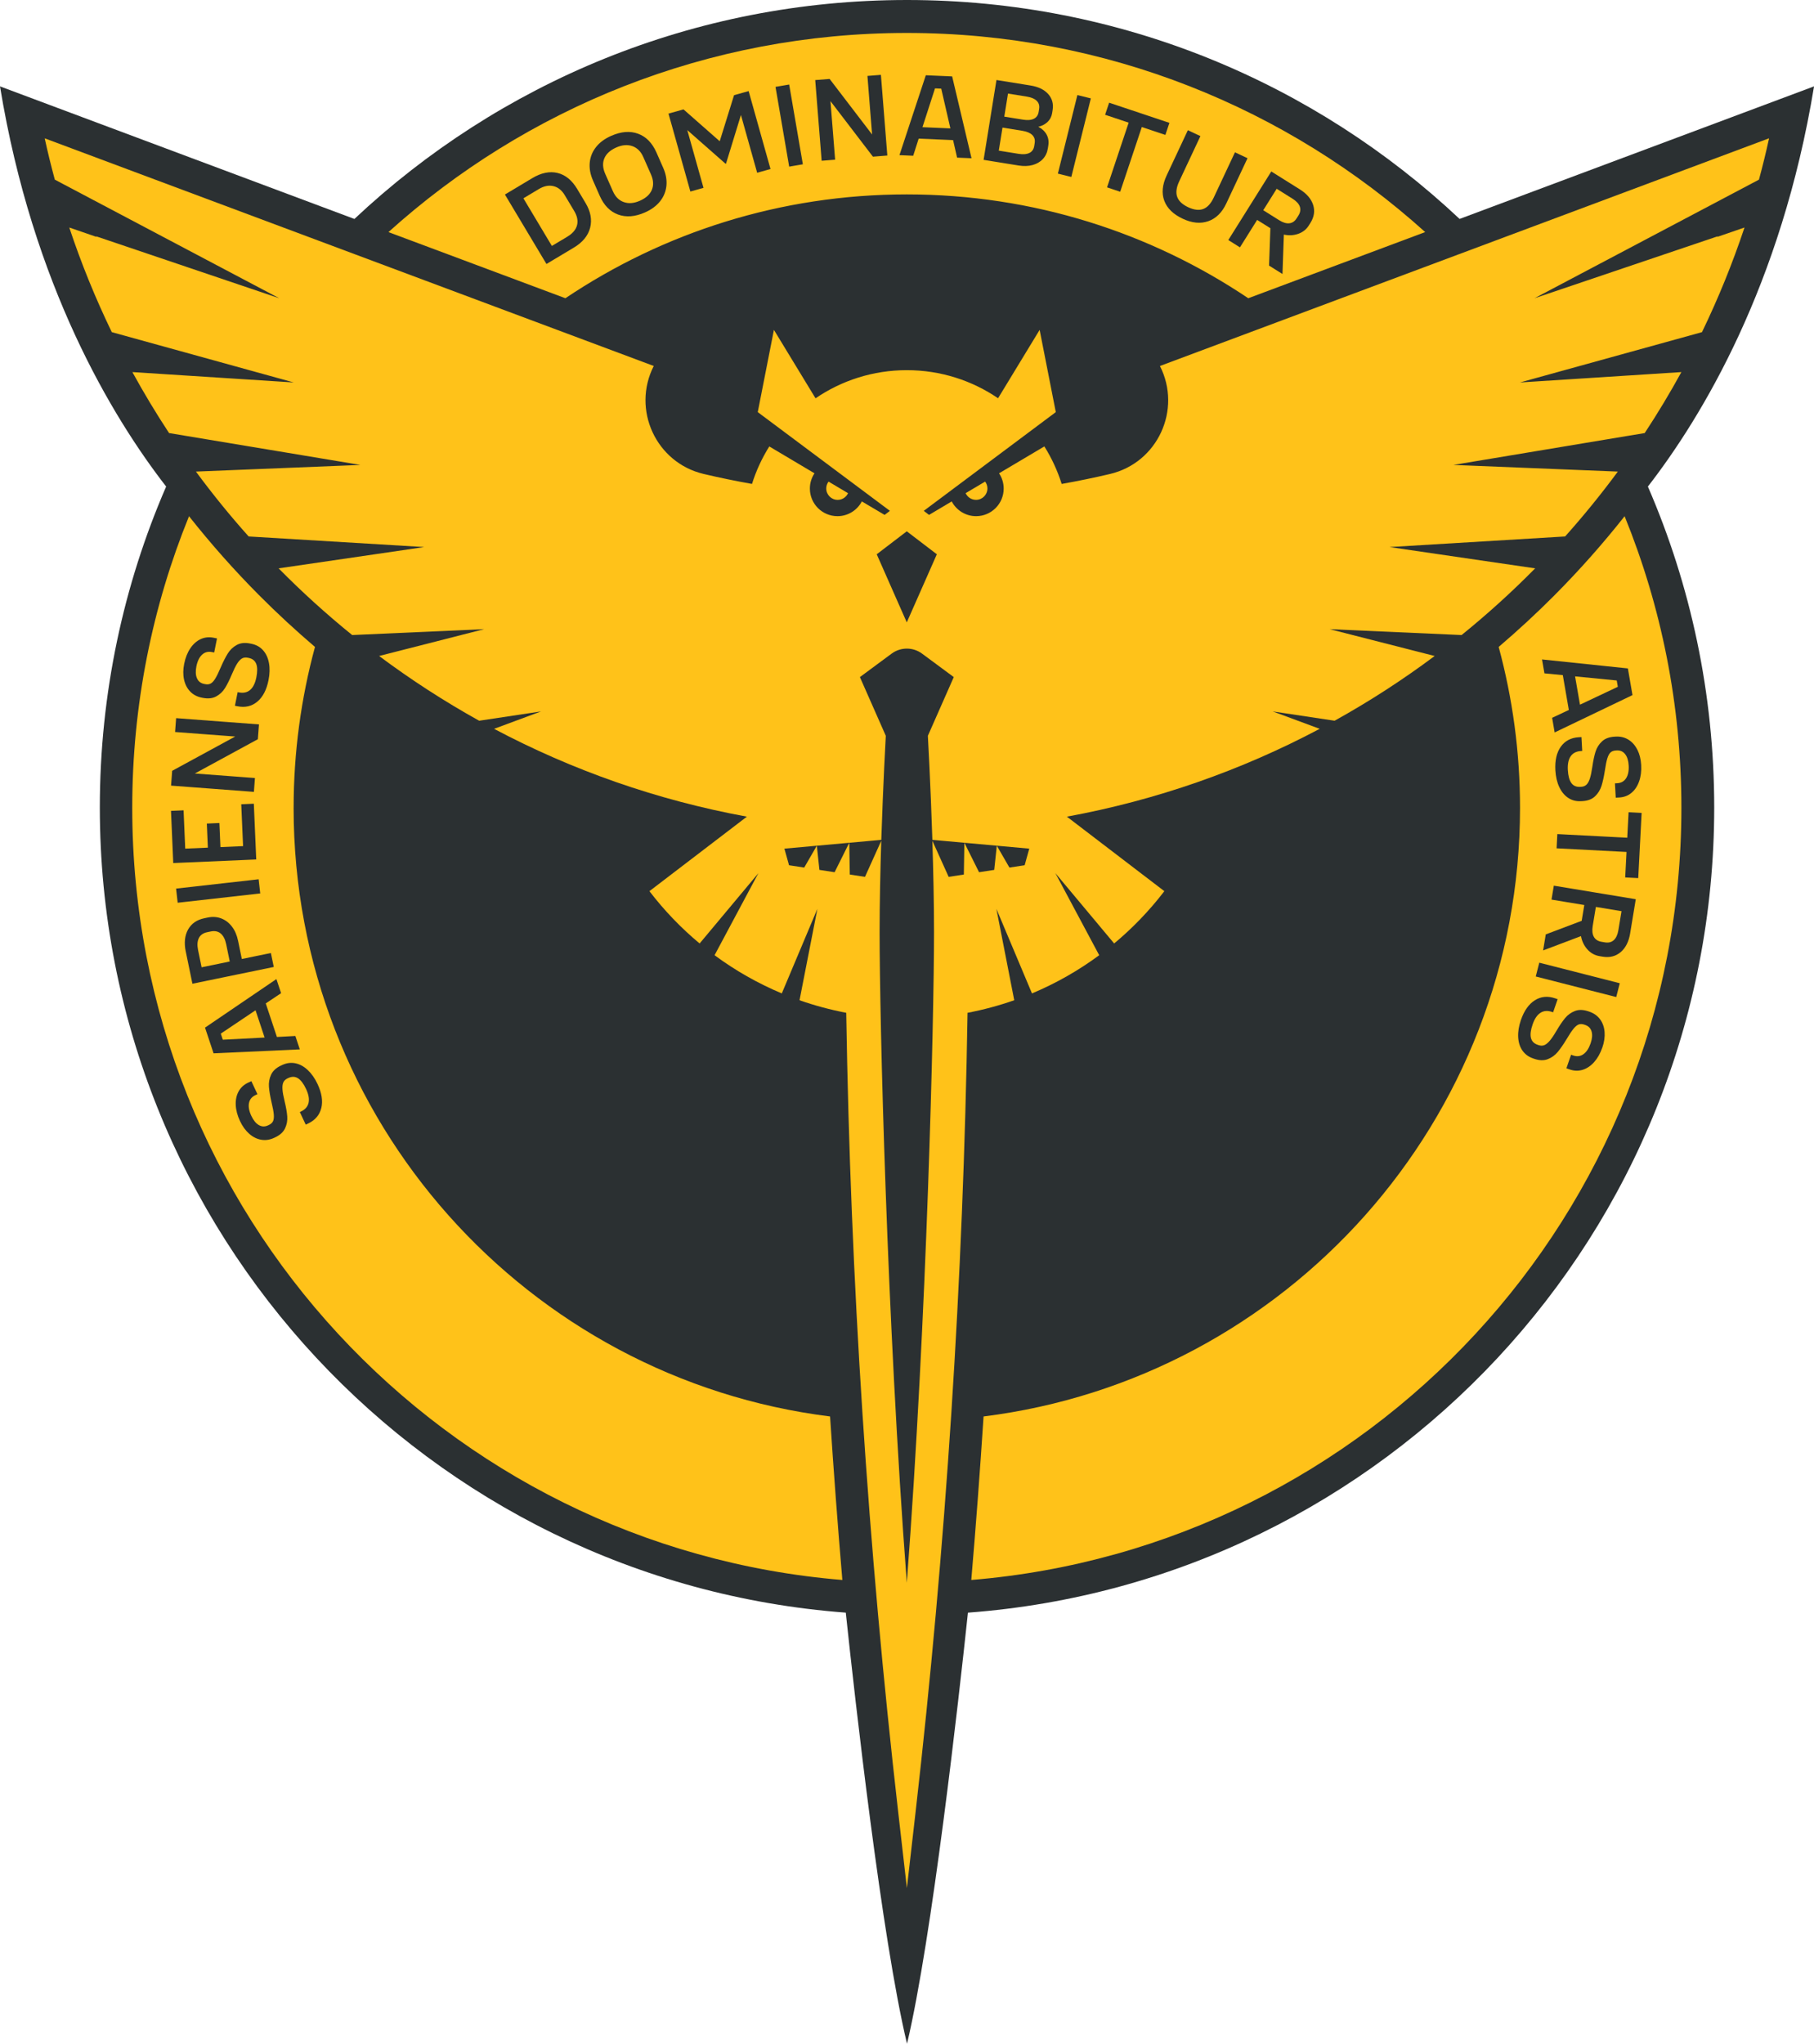
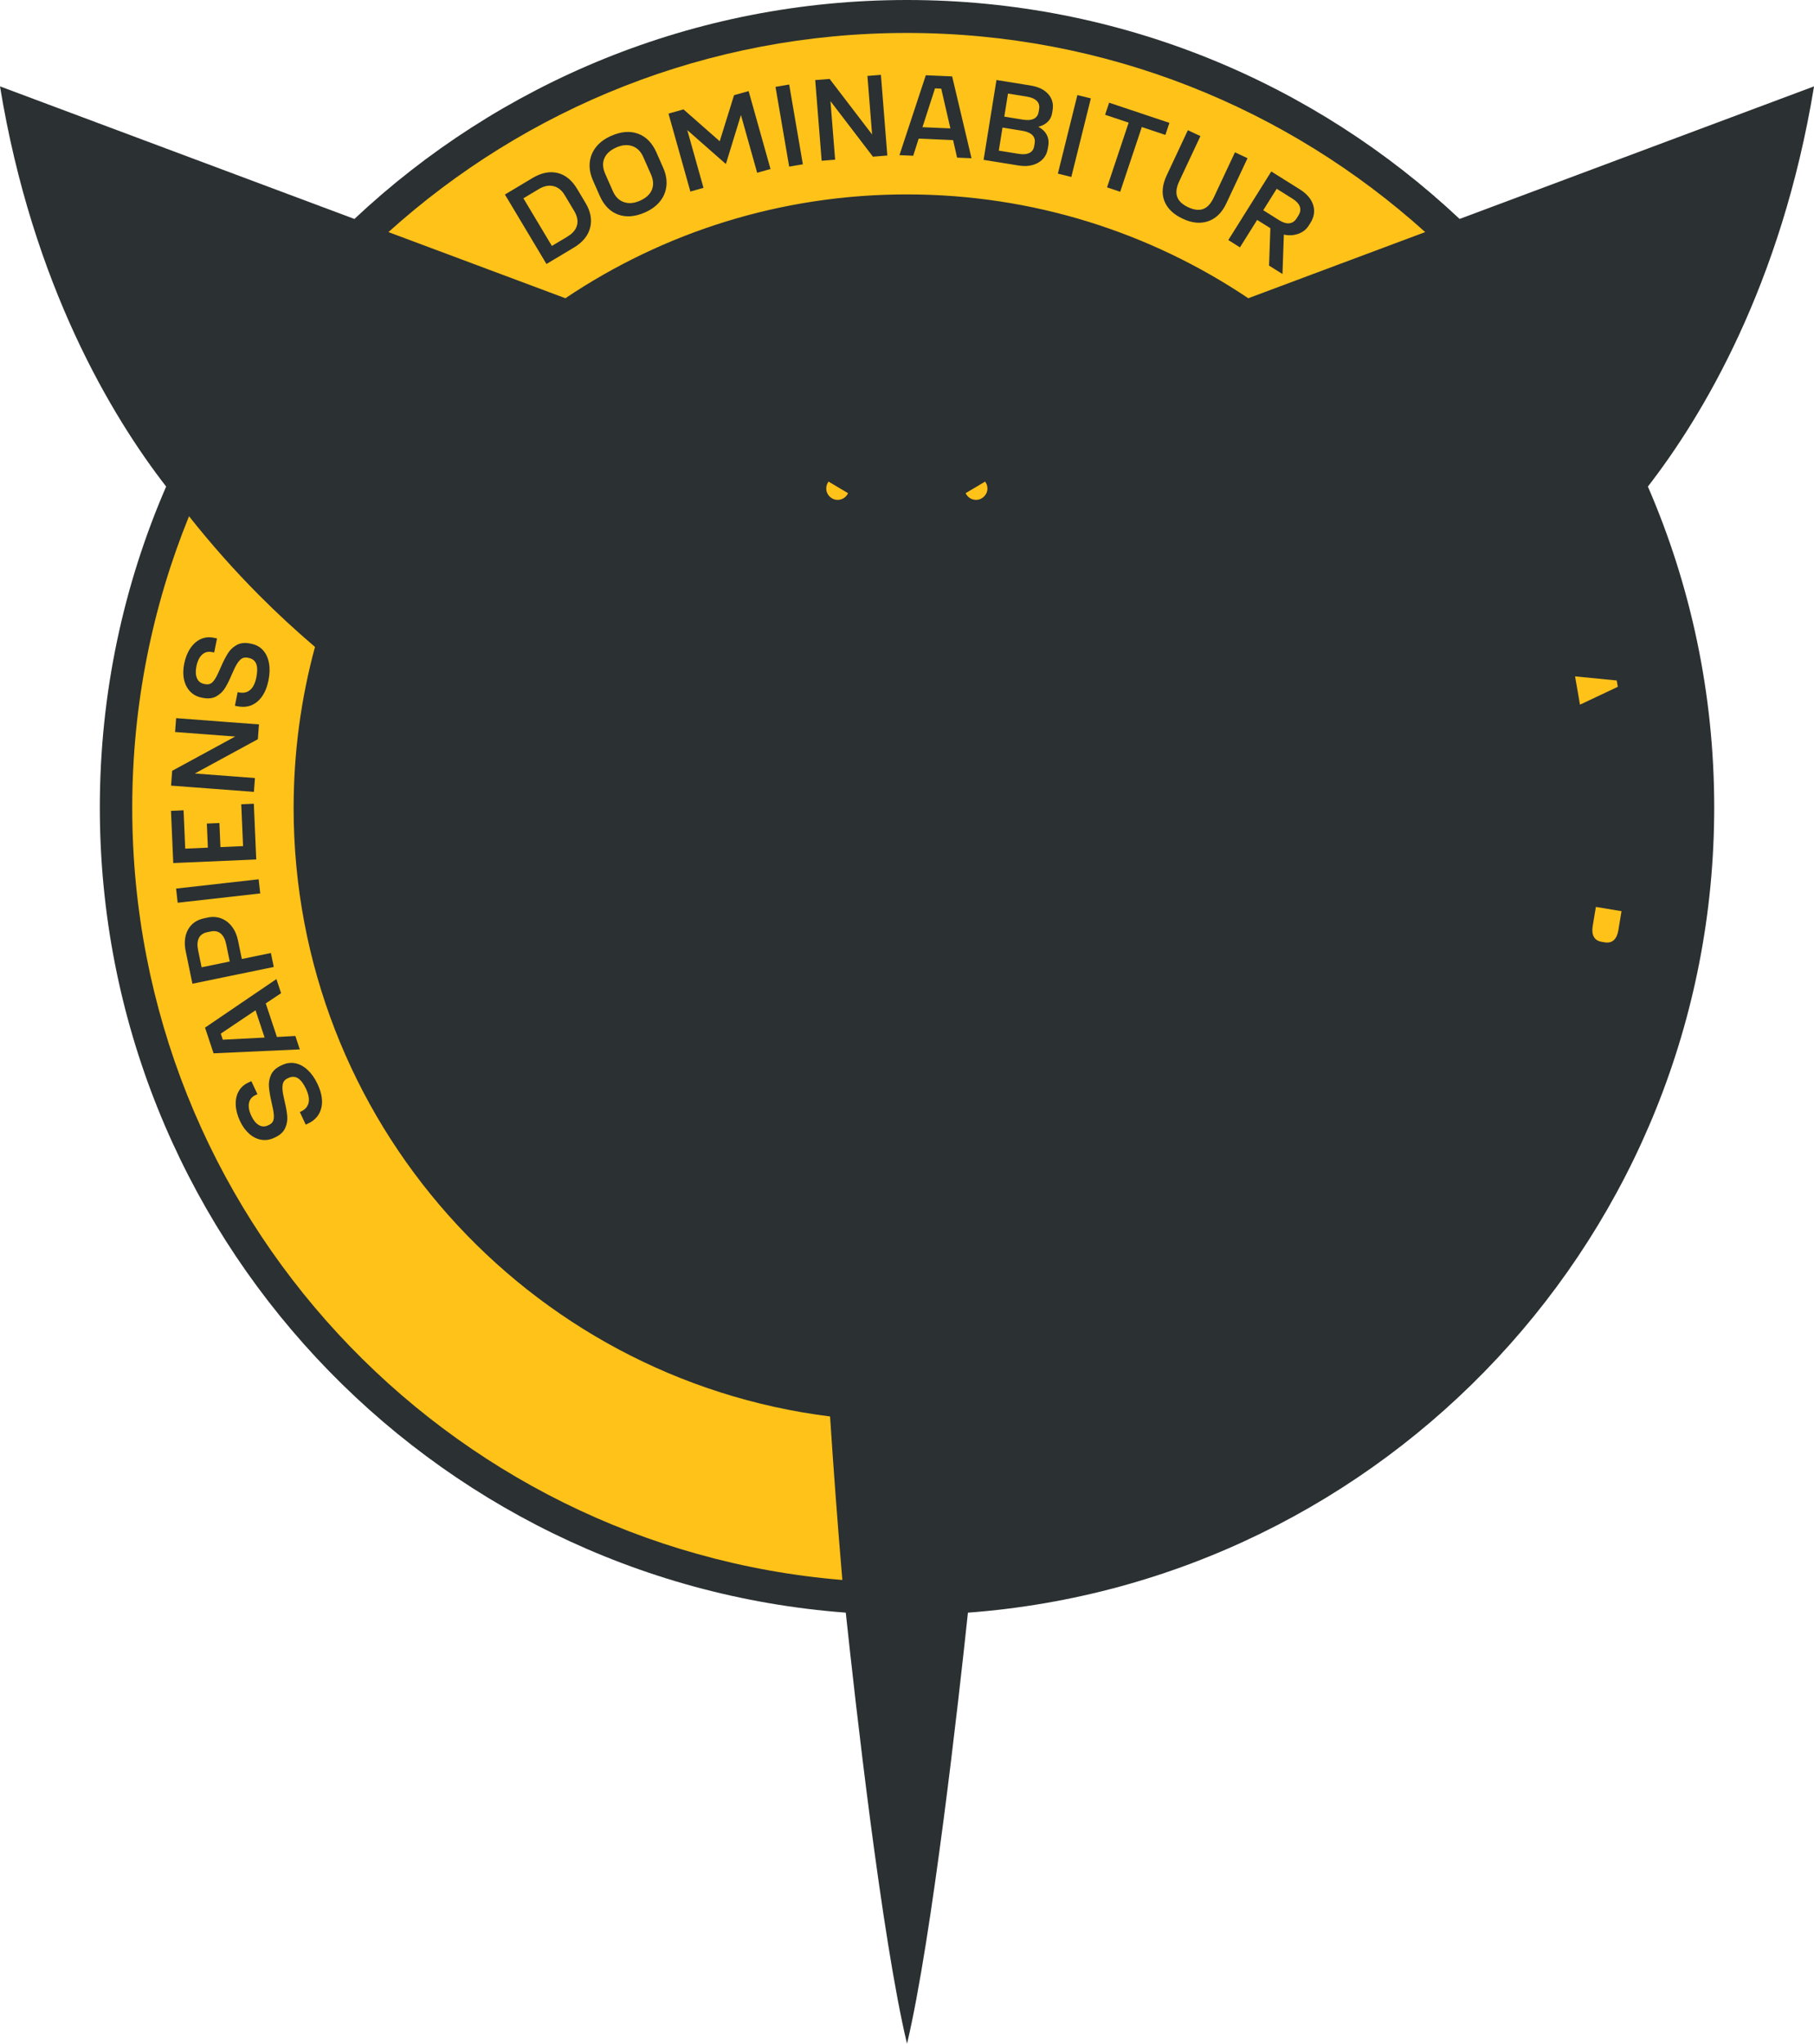
<svg xmlns="http://www.w3.org/2000/svg" id="Layer_1" data-name="Layer 1" viewBox="0 0 1000 1126.27">
  <defs>
    <style>
      .cls-1 {
        fill: #ffc219;
      }

      .cls-2 {
        fill: #2b3032;
      }
    </style>
  </defs>
  <path class="cls-2" d="m1000,47.6l-195.37,73.05C725.01,45.85,617.87,0,500,0s-225.01,45.85-304.63,120.66L0,47.6c18.04,109.9,61.96,182.33,91.59,220.53-23.51,54.21-36.56,114-36.56,176.85,0,234.39,181.23,426.46,411.22,443.71,5.1,47.98,19.81,179.35,33.76,237.59,13.8-58.24,28.48-189.59,33.58-237.58,230.07-17.17,411.4-209.26,411.4-443.72,0-62.85-13.06-122.64-36.56-176.85,29.62-38.2,73.55-110.63,91.59-220.53Z" />
  <g>
-     <path class="cls-1" d="m975.18,76.23l-237.64,88.8h0s-98.1,36.66-98.1,36.66c12.21,24.07-1.25,53.32-27.52,59.51-8.79,2.07-17.68,3.9-26.65,5.49-2.3-7.35-5.54-14.28-9.55-20.68l-24.97,14.82c1.61,2.41,2.55,5.3,2.55,8.41,0,8.4-6.81,15.21-15.21,15.21-5.84,0-10.89-3.3-13.44-8.12l-12.49,7.42-2.92-2.23,72.79-54.41-8.91-45.32-22.92,37.68c-14.33-9.77-31.64-15.48-50.29-15.48s-36,5.73-50.33,15.51l-22.94-37.71-8.91,45.32,72.85,54.41-2.92,2.23-12.55-7.42c-2.55,4.83-7.61,8.12-13.44,8.12-8.4,0-15.21-6.81-15.21-15.21,0-3.11.94-6,2.55-8.41l-24.92-14.8c-4.01,6.39-7.24,13.31-9.53,20.65-8.97-1.59-17.86-3.42-26.65-5.49-26.27-6.19-39.74-35.44-27.52-59.51l-98.1-36.66h0S24.64,76.23,24.64,76.23c1.68,7.66,3.54,15.25,5.58,22.77l123.73,65.36-101.04-34.16-.09.06.82.44-15.45-5.32c6.6,19.82,14.44,39.07,23.44,57.66l100.32,27.73-88.97-5.72c6.3,11.49,13.04,22.7,20.22,33.6l105.46,17.56-90.65,3.67c9.13,12.38,18.82,24.31,29.06,35.75l96.79,5.84-80.27,11.74c12.82,12.99,26.36,25.26,40.56,36.75l72.74-3.24-57.9,14.78c17.51,13.08,35.94,25.01,55.16,35.68l34.11-5.13-25.89,9.59c43.03,22.81,89.89,39.34,139.37,48.4h0s-53.73,41.06-53.73,41.06c8.12,10.61,17.41,20.29,27.67,28.83l32.41-38.77-24.17,45.24c11.39,8.42,23.83,15.5,37.06,21.05l19.62-46.6-9.84,50.36c8.32,2.92,16.92,5.24,25.74,6.92,2.36,147.06,11.91,294.03,28.67,440.65l4.77,41.71,4.77-41.71c16.77-146.62,26.31-293.59,28.67-440.65,8.83-1.68,17.42-4,25.74-6.92l-9.84-50.36,19.62,46.6c13.24-5.55,25.67-12.63,37.06-21.05l-24.17-45.24,32.41,38.77c10.26-8.55,19.55-18.22,27.67-28.83l-53.73-41.06h0c49.47-9.06,96.34-25.59,139.37-48.4l-25.89-9.59,34.11,5.13c19.22-10.67,37.65-22.59,55.16-35.68l-57.9-14.78,72.74,3.24c14.2-11.49,27.74-23.76,40.56-36.75l-80.27-11.74,96.79-5.84c10.23-11.44,19.93-23.38,29.06-35.75l-90.65-3.67,105.46-17.56c7.18-10.9,13.92-22.11,20.22-33.6l-88.97,5.72,100.32-27.73c8.99-18.59,16.83-37.84,23.44-57.66l-15.45,5.32.82-.44-.09-.06-101.04,34.16,123.73-65.36c2.04-7.52,3.9-15.11,5.58-22.77Zm-475.3,216.56l16.57,12.66-16.57,37.53-16.57-37.53,16.57-12.66Zm64.96,184.03l-8.37,1.28-6.96-12.05-1.42,13.33-8.37,1.28-8.09-16.23-.29,17.51-8.37,1.28-8.99-19.9c.52,16.34.92,34.09.92,50.33,0,47.61-3.93,212.93-15,358.58-11.08-145.65-15-310.97-15-358.58,0-16.24.4-33.99.92-50.33l-8.98,19.9-8.37-1.28-.29-17.51-8.09,16.23-8.37-1.28-1.42-13.33-6.96,12.05-8.37-1.28-2.55-9.15,17.88-1.62,17.88-1.62,17.66-1.6c1.01-31.33,2.48-57.34,2.48-57.34l-14.28-32.36,17.5-12.94c4.98-3.68,11.78-3.68,16.75,0l17.5,12.94-14.28,32.36s1.47,26.01,2.48,57.34l17.66,1.6,17.88,1.62,17.88,1.62-2.55,9.15Z" />
    <path class="cls-1" d="m532.32,271.78c.99,2.17,3.18,3.68,5.72,3.68,3.48,0,6.3-2.82,6.3-6.3,0-1.42-.48-2.71-1.27-3.77l-5.37,3.19-5.37,3.19Z" />
    <path class="cls-1" d="m311.68,164.35c53.8-36.13,118.55-57.22,188.22-57.22s134.43,21.09,188.23,57.22l43.13-16.12,54.41-20.33c-75.68-68.21-175.87-109.74-285.77-109.74s-210.09,41.53-285.76,109.74l54.41,20.33,43.13,16.12Zm404.86-60.01c3.85,2.41,6.3,5.28,7.36,8.6,1.05,3.32.55,6.62-1.5,9.89l-.88,1.4c-1.38,2.2-3.32,3.74-5.83,4.62-2.51.88-5.16,1.03-7.94.43l-.76,21.72-7.4-4.64.73-20.6-7.29-4.57-9.48,15.12-6.42-4.03,23.7-37.79,15.71,9.85Zm-54.78-29.35l-11.69,24.92c-1.57,3.35-1.95,6.18-1.14,8.51.81,2.33,2.83,4.25,6.06,5.77,3.23,1.52,6,1.84,8.31.98s4.24-2.97,5.81-6.32l11.69-24.92,6.92,3.25-11.69,24.92c-2.36,5.04-5.68,8.3-9.95,9.8-4.27,1.49-8.96,1.04-14.07-1.36-5.23-2.45-8.62-5.76-10.17-9.91-1.55-4.15-1.11-8.8,1.31-13.96l11.69-24.92,6.92,3.25Zm-50.34-18.4l33.24,11.11-2.22,6.65-12.99-4.34-11.92,35.66-7.25-2.42,11.92-35.66-12.99-4.34,2.22-6.65Zm-17.49-4.21l7.42,1.84-10.76,43.29-7.42-1.84,10.76-43.29Zm-44.61-8.29l18.75,3.02c4.32.7,7.57,2.26,9.76,4.7,2.19,2.44,3,5.4,2.44,8.88l-.26,1.63c-.31,1.93-1.13,3.54-2.46,4.83-1.33,1.29-3.04,2.2-5.15,2.72,2.1,1.11,3.63,2.56,4.59,4.35.96,1.79,1.26,3.8.9,6.02l-.26,1.63c-.37,2.31-1.3,4.25-2.78,5.81-1.48,1.57-3.37,2.66-5.66,3.28-2.29.62-4.85.7-7.66.25l-19.31-3.12,7.1-44.03Zm-38.94-2.62l14.51.63,10.68,45.11-7.96-.34-2.2-9.66-18.97-.82-3.02,9.44-7.58-.33,14.53-44.02Zm-53.03,2.03l23.41,30.61-1.42-17.79-1.15-14.48,7.43-.59,3.54,44.46-7.94.63-23.41-30.61,1.42,17.79,1.15,14.48-7.43.59-3.54-44.46,7.94-.63Zm-22.3,3.08l7.54,43.96-7.54,1.29-7.54-43.96,7.54-1.29Zm-58.25,13.7l19.96,17.56,7.9-25.38,8.04-2.26,12.06,42.94-7.36,2.07-4.12-14.66-4.82-17.18-8.23,26.8-.25.07-21.1-18.56,4.82,17.18,4.12,14.66-7.24,2.03-12.06-42.94,8.28-2.33Zm-51.69,29.29c.32-3.18,1.48-6.04,3.5-8.57,2.02-2.54,4.79-4.58,8.33-6.14,5.44-2.4,10.38-2.79,14.81-1.17,4.43,1.62,7.81,5.08,10.14,10.36l3.7,8.4c1.51,3.42,2.1,6.72,1.79,9.9-.32,3.18-1.48,6.04-3.5,8.58-2.02,2.54-4.79,4.58-8.33,6.14-5.44,2.4-10.38,2.79-14.81,1.17s-7.81-5.08-10.14-10.36l-3.7-8.4c-1.51-3.42-2.1-6.72-1.79-9.9Zm-31.66,8.59c4.92-2.94,9.55-3.89,13.89-2.85,4.34,1.04,7.96,3.99,10.85,8.84l4.58,7.66c2.84,4.74,3.68,9.31,2.55,13.7-1.13,4.39-4.13,8.04-8.98,10.94l-15.09,9.03-22.9-38.28,15.09-9.03Z" />
    <path class="cls-1" d="m567.48,84.29c1.47-.73,2.36-2,2.65-3.8l.26-1.64c.29-1.8-.15-3.28-1.32-4.44s-2.99-1.93-5.47-2.33l-10.95-1.77-2.05,12.71,10.95,1.76c2.47.4,4.45.23,5.92-.5Z" />
    <path class="cls-1" d="m569.93,65.45c1.47-.73,2.36-2,2.65-3.8l.26-1.64c.29-1.8-.15-3.28-1.32-4.44-1.17-1.16-2.99-1.93-5.46-2.33l-10.38-1.67-2.05,12.71,10.38,1.67c2.47.4,4.45.23,5.92-.5Z" />
    <path class="cls-1" d="m710.8,123.04c1.65-.19,3-1.12,4.03-2.77l.98-1.56c1.04-1.66,1.28-3.27.74-4.84-.55-1.57-1.86-3.01-3.95-4.32l-8.8-5.52-7.41,11.82,8.8,5.52c2.09,1.31,3.96,1.87,5.61,1.67Z" />
    <polygon class="cls-1" points="518.87 48.85 515.44 48.7 508.52 70.09 523.92 70.76 518.87 48.85" />
    <path class="cls-1" d="m312.75,130.42c2.92-1.74,4.7-3.84,5.34-6.27.65-2.44.13-5.06-1.55-7.87l-5.23-8.75c-1.61-2.7-3.69-4.35-6.23-4.96-2.54-.61-5.22-.07-8.02,1.61l-8.53,5.1,15.7,26.25,8.53-5.1Z" />
    <path class="cls-1" d="m337.86,105.36c1.35,3.07,3.36,5.08,6.03,6.01,2.66.94,5.61.7,8.84-.73,3.34-1.47,5.55-3.48,6.61-6.01,1.06-2.54.9-5.38-.49-8.53l-4.22-9.56c-1.35-3.07-3.36-5.07-6.03-6.01-2.67-.94-5.61-.69-8.84.73-3.34,1.47-5.55,3.48-6.61,6.01-1.07,2.54-.9,5.38.49,8.53l4.22,9.56Z" />
-     <path class="cls-1" d="m857.07,327.92c-9.95,10-20.27,19.51-30.9,28.59,7.66,28.26,11.77,57.98,11.77,88.66,0,172.36-129.01,314.59-295.73,335.41-1.96,30.07-4.21,60.11-6.77,90.11,219.19-18.06,391.46-201.66,391.46-425.52,0-56.85-11.14-111.09-31.3-160.69-11.96,15.12-24.8,29.63-38.54,43.44Zm26.21,249.43c-1.1,3.17-2.59,5.82-4.48,7.94-1.89,2.12-3.99,3.53-6.32,4.25-2.32.72-4.71.66-7.13-.18l-1.85-.64,2.59-7.48,1.18.41c2.06.71,3.93.48,5.6-.69,1.67-1.18,3-3.16,3.97-5.97.88-2.56,1.07-4.73.56-6.52-.51-1.79-1.67-3-3.49-3.63l-.49-.17c-1.15-.4-2.18-.44-3.07-.13-.9.31-1.85,1.09-2.88,2.33-1.03,1.24-2.32,3.18-3.88,5.82-1.73,2.86-3.35,5.2-4.85,7.01-1.5,1.81-3.34,3.14-5.5,3.98-2.16.84-4.64.78-7.45-.19l-.74-.26c-2.47-.86-4.41-2.3-5.81-4.33-1.4-2.03-2.17-4.5-2.32-7.41-.15-2.91.36-6.04,1.51-9.38,1.78-5.15,4.35-8.79,7.72-10.9,3.36-2.11,7.1-2.46,11.23-1.03l1.3.45-2.5,7.23-.61-.21c-2.43-.84-4.56-.67-6.37.5-1.82,1.17-3.26,3.3-4.32,6.4-1.07,3.09-1.38,5.56-.93,7.4.45,1.84,1.68,3.11,3.7,3.81l.49.17c1.15.4,2.21.41,3.18.03.96-.38,1.97-1.2,3.03-2.45,1.06-1.25,2.32-3.12,3.78-5.62,1.67-2.84,3.24-5.13,4.7-6.89,1.46-1.76,3.27-3.05,5.42-3.87,2.15-.83,4.65-.74,7.5.24l.49.17c2.47.86,4.42,2.26,5.85,4.2,1.43,1.95,2.25,4.27,2.47,6.98.21,2.71-.2,5.58-1.26,8.63Zm7.7-27.9l-44.37-11.33,1.95-7.61,44.37,11.33-1.95,7.61Zm7.68-35.13c-.76,4.6-2.51,8.06-5.23,10.37-2.73,2.31-6.05,3.15-9.96,2.5l-1.68-.28c-2.62-.43-4.85-1.66-6.69-3.69-1.83-2.03-3.02-4.48-3.56-7.35l-20.87,7.89,1.46-8.84,19.8-7.47,1.44-8.71-18.07-2.99,1.27-7.68,45.18,7.47-3.1,18.78Zm4.45-30.41l-7.19-.37.73-14.05-38.55-2,.41-7.84,38.55,2,.73-14.05,7.19.37-1.87,35.94Zm-.49-70.8c1.22,2.42,1.93,5.24,2.11,8.47.19,3.35-.19,6.37-1.14,9.04-.95,2.67-2.36,4.78-4.24,6.33-1.88,1.55-4.11,2.39-6.68,2.53l-1.96.11-.44-7.9,1.24-.07c2.17-.12,3.82-1.04,4.92-2.76,1.1-1.72,1.58-4.06,1.41-7.02-.15-2.7-.8-4.78-1.95-6.25-1.15-1.47-2.69-2.14-4.6-2.04l-.52.03c-1.22.07-2.19.42-2.89,1.04-.71.63-1.31,1.71-1.79,3.25-.48,1.53-.95,3.82-1.39,6.86-.52,3.31-1.13,6.08-1.83,8.33-.71,2.24-1.9,4.17-3.58,5.77-1.68,1.6-4,2.48-6.96,2.65l-.79.04c-2.61.14-4.95-.46-7.01-1.81-2.06-1.35-3.71-3.34-4.95-5.98-1.24-2.64-1.95-5.72-2.15-9.25-.3-5.44.7-9.78,3.01-13.01,2.31-3.23,5.64-4.97,10-5.21l1.37-.07.42,7.64-.65.04c-2.57.14-4.47,1.1-5.7,2.87-1.23,1.77-1.76,4.29-1.58,7.56.18,3.27.83,5.67,1.94,7.2,1.11,1.53,2.74,2.24,4.87,2.12l.52-.03c1.22-.07,2.2-.46,2.95-1.18.75-.72,1.37-1.85,1.88-3.41.5-1.56.96-3.77,1.37-6.63.48-3.26,1.06-5.98,1.74-8.16.69-2.18,1.87-4.06,3.55-5.64s4.02-2.45,7.03-2.62l.52-.03c2.62-.15,4.95.41,7.01,1.68,2.06,1.26,3.7,3.1,4.92,5.53Zm-2.67-30.06l-42.92,20.58-1.39-8.06,9.21-4.32-3.32-19.21-10.13-.97-1.33-7.67,47.33,4.95,2.54,14.7Z" />
    <path class="cls-1" d="m882.88,519.01l1.87.31c1.98.33,3.6-.08,4.87-1.22,1.27-1.14,2.11-2.96,2.53-5.45l1.74-10.52-14.14-2.34-1.74,10.52c-.41,2.5-.2,4.49.64,5.97.84,1.49,2.25,2.39,4.22,2.72Z" />
    <polygon class="cls-1" points="891.86 378.48 891.25 375 868.29 372.73 870.99 388.33 891.86 378.48" />
    <polygon class="cls-1" points="121.71 569.61 122.82 572.96 145.87 571.77 140.87 556.74 121.71 569.61" />
    <path class="cls-1" d="m121.67,514.44c-1.45-1.21-3.29-1.59-5.51-1.13l-1.92.4c-2.22.46-3.76,1.53-4.61,3.22-.85,1.69-1,3.9-.44,6.64l1.95,9.48,15.51-3.19-1.95-9.48c-.56-2.74-1.57-4.71-3.02-5.93Z" />
    <path class="cls-1" d="m161.87,445.17c0-30.68,4.11-60.4,11.77-88.66-10.63-9.07-20.95-18.58-30.9-28.59-13.74-13.81-26.58-28.32-38.54-43.44-20.17,49.61-31.3,103.84-31.3,160.69,0,223.86,172.27,407.45,391.46,425.52-2.55-30-4.81-60.05-6.77-90.11-166.72-20.82-295.73-163.04-295.73-335.41Zm-60.32-79.43c.66-3.29,1.78-6.12,3.37-8.47,1.58-2.35,3.48-4.03,5.69-5.06,2.21-1.02,4.57-1.28,7.1-.78l1.92.39-1.56,7.76-1.22-.24c-2.14-.43-3.96.05-5.46,1.44-1.5,1.39-2.55,3.54-3.13,6.45-.53,2.65-.43,4.83.32,6.54.75,1.71,2.06,2.75,3.94,3.13l.51.1c1.2.24,2.22.15,3.06-.29.84-.43,1.69-1.33,2.54-2.69.85-1.37,1.87-3.46,3.07-6.29,1.33-3.07,2.62-5.6,3.86-7.6s2.88-3.56,4.91-4.68c2.03-1.13,4.5-1.4,7.4-.82l.77.16c2.57.52,4.68,1.69,6.33,3.51,1.66,1.83,2.75,4.17,3.29,7.04s.46,6.03-.24,9.49c-1.07,5.34-3.13,9.29-6.18,11.84-3.05,2.55-6.71,3.39-10.99,2.53l-1.35-.27,1.51-7.5.64.13c2.52.5,4.6.06,6.24-1.35,1.64-1.41,2.78-3.71,3.42-6.92.64-3.21.62-5.69-.07-7.46-.69-1.76-2.08-2.85-4.18-3.27l-.51-.1c-1.2-.24-2.25-.11-3.15.4-.9.51-1.79,1.46-2.67,2.84-.88,1.38-1.87,3.4-2.99,6.07-1.28,3.04-2.52,5.52-3.73,7.46-1.21,1.94-2.83,3.46-4.85,4.56-2.02,1.11-4.51,1.36-7.46.77l-.51-.1c-2.57-.52-4.68-1.64-6.36-3.38-1.68-1.74-2.8-3.93-3.38-6.58-.58-2.65-.55-5.56.08-8.72Zm-6.64,59.04l34.75-18.9-18.27-1.37-14.87-1.12.57-7.63,45.67,3.44-.61,8.16-34.75,18.9,18.27,1.37,14.87,1.12-.57,7.63-45.67-3.44.61-8.15Zm-.64,22.07l6.93-.3.91,21.11,12.48-.54-.57-13.27,6.93-.3.57,13.27,12.48-.54-1-23.07,6.93-.3,1.33,30.72-45.75,1.98-1.24-28.76Zm2.8,42.83l45.51-5.13.88,7.8-45.51,5.13-.88-7.8Zm5.33,34.68c-.99-4.78-.56-8.82,1.28-12.12,1.84-3.29,4.83-5.37,8.97-6.22l1.92-.4c2.65-.54,5.12-.37,7.42.51,2.3.89,4.26,2.38,5.87,4.5,1.62,2.11,2.74,4.71,3.38,7.79l2.07,10.06,16.02-3.3,1.59,7.69-44.85,9.24-3.66-17.75Zm10.62,41.94l39.36-26.75,2.58,7.76-8.46,5.64,6.16,18.5,10.16-.55,2.46,7.39-47.54,2.17-4.71-14.15Zm64.09,44.32c-.94,3.86-3.38,6.71-7.33,8.56l-1.24.58-3.25-6.93.59-.28c2.33-1.09,3.74-2.69,4.22-4.79.48-2.1.03-4.64-1.35-7.6-1.39-2.96-2.88-4.95-4.48-5.95-1.6-1.01-3.37-1.06-5.31-.15l-.47.22c-1.11.52-1.87,1.25-2.3,2.19-.42.94-.58,2.23-.47,3.86.11,1.63.52,3.85,1.2,6.66.78,3.2,1.25,5.94,1.43,8.22.18,2.27-.22,4.46-1.19,6.55-.97,2.09-2.82,3.78-5.55,5.05l-.47.22c-2.37,1.11-4.74,1.46-7.12,1.06-2.38-.4-4.59-1.5-6.63-3.29-2.04-1.79-3.75-4.14-5.11-7.07-1.42-3.04-2.2-5.98-2.32-8.81-.12-2.83.4-5.32,1.57-7.45,1.17-2.14,2.92-3.75,5.25-4.84l1.78-.83,3.36,7.17-1.13.53c-1.97.93-3.15,2.39-3.54,4.4-.38,2.01.05,4.36,1.31,7.04,1.15,2.45,2.53,4.14,4.14,5.07,1.61.93,3.29.98,5.03.17l.47-.22c1.11-.52,1.87-1.2,2.29-2.05.42-.85.57-2.08.45-3.68-.12-1.6-.55-3.9-1.27-6.88-.75-3.25-1.22-6.06-1.41-8.4-.18-2.35.2-4.58,1.17-6.69.96-2.11,2.79-3.8,5.47-5.05l.71-.33c2.37-1.11,4.76-1.42,7.18-.94,2.42.48,4.69,1.72,6.83,3.7,2.13,1.99,3.95,4.58,5.45,7.78,2.31,4.94,3,9.33,2.06,13.19Z" />
    <path class="cls-1" d="m467.49,271.78l-5.37-3.19-5.37-3.19c-.79,1.05-1.27,2.35-1.27,3.77,0,3.48,2.82,6.3,6.3,6.3,2.54,0,4.73-1.51,5.72-3.68Z" />
  </g>
</svg>